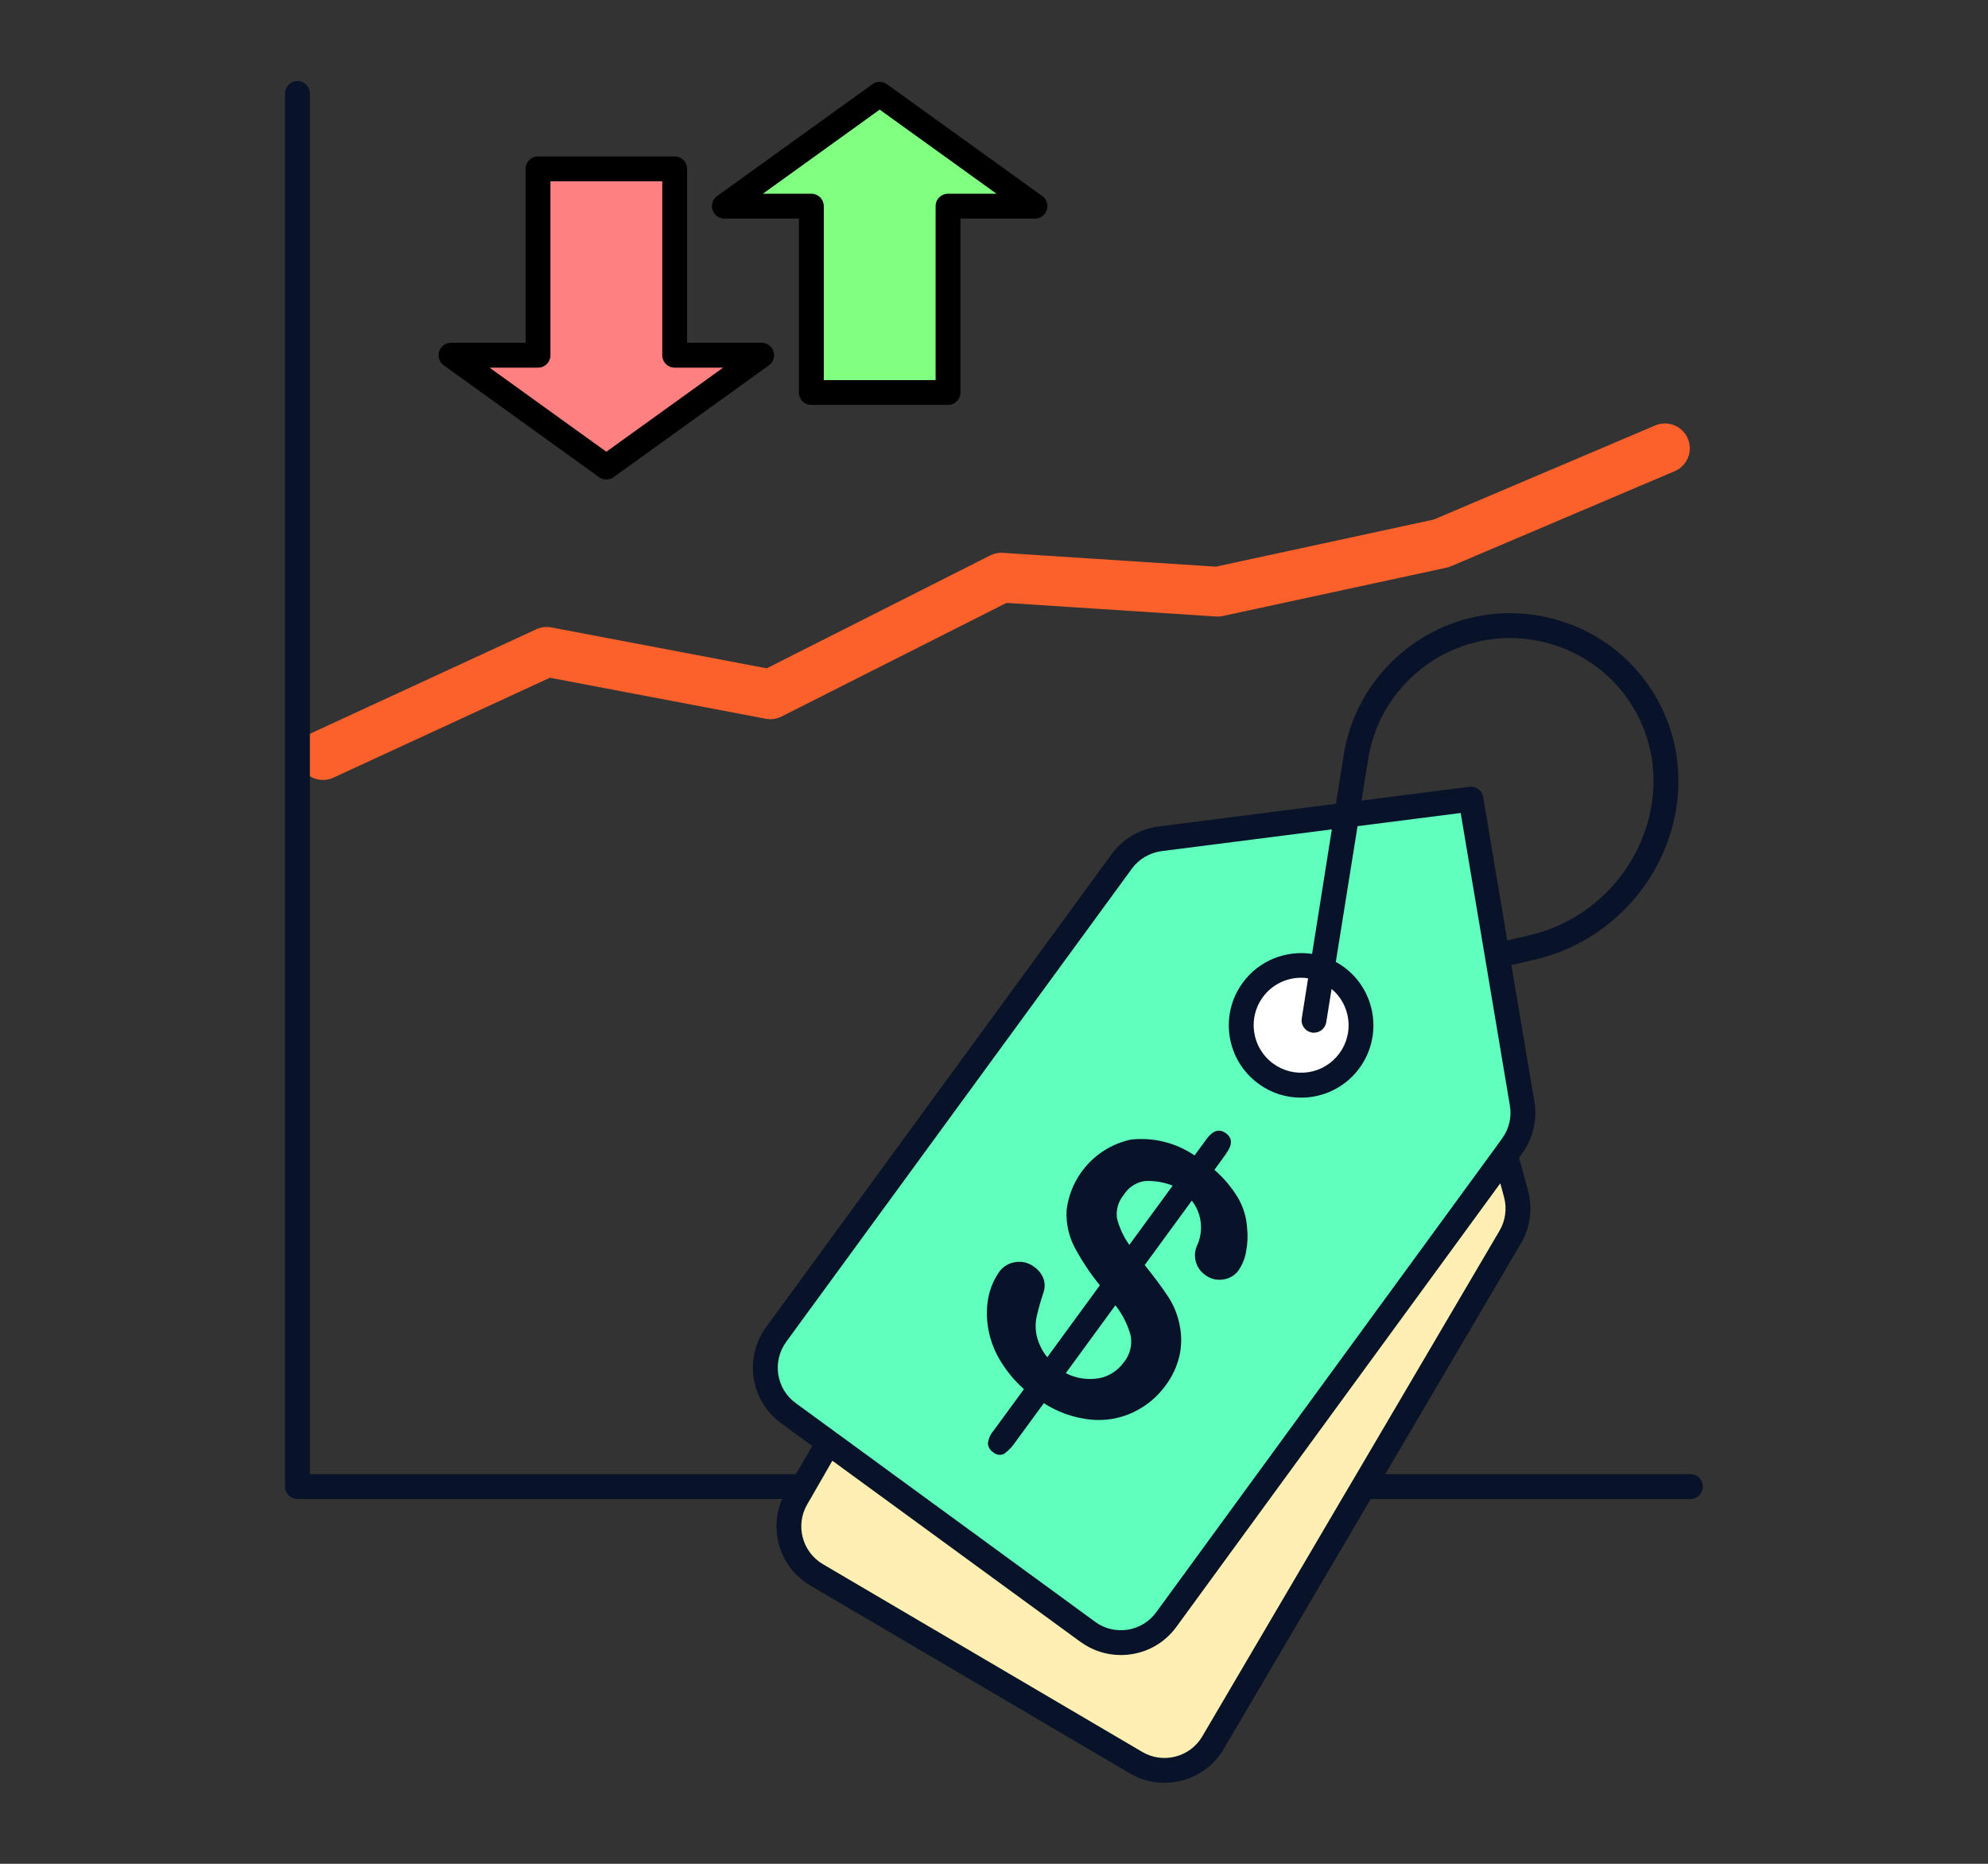
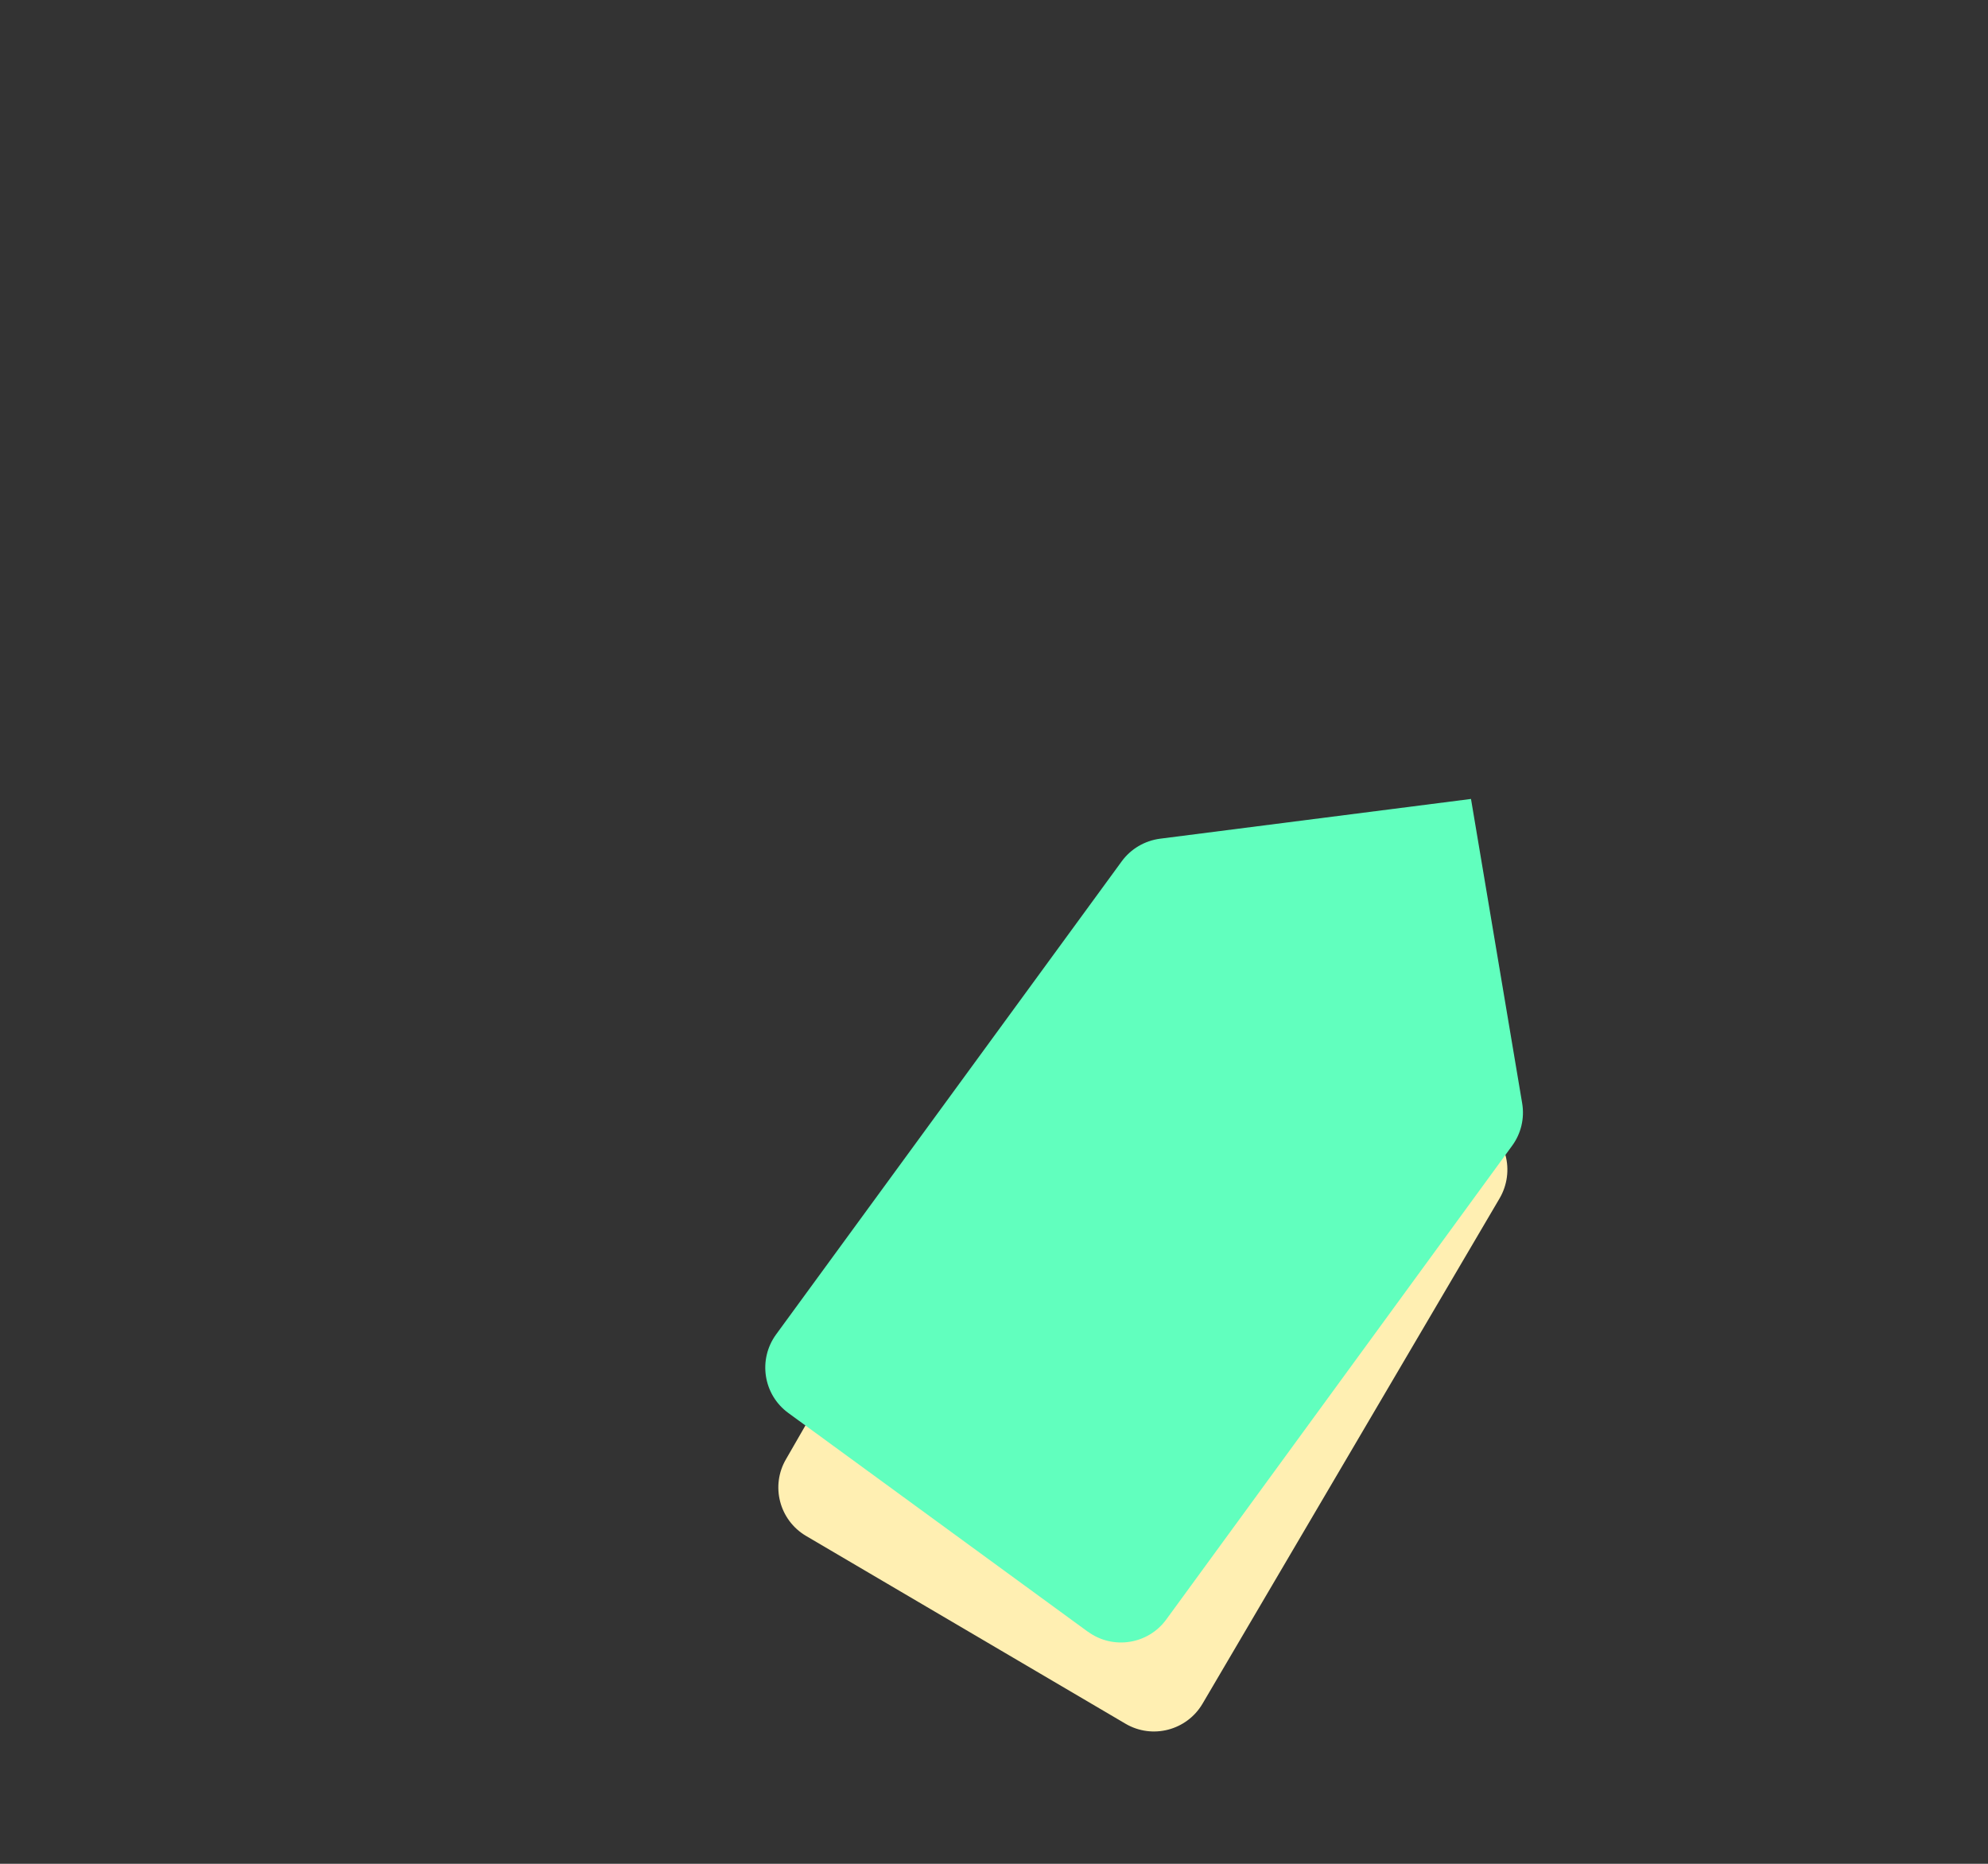
<svg xmlns="http://www.w3.org/2000/svg" id="_圖層_2" data-name="圖層_2" viewBox="0 0 160 150">
  <rect x="0" y="0" width="160" height="150" fill="#333333" stroke="none" />
  <defs>
    <style>
      .cls-1 {
        fill: #61ffbe;
      }

      .cls-2 {
        fill: #80ff80;
      }

      .cls-2, .cls-3 {
        stroke: #000;
        stroke-width: 2px;
      }

      .cls-2, .cls-3, .cls-4 {
        stroke-linecap: round;
        stroke-linejoin: round;
      }

      .cls-5 {
        fill: #fff;
      }

      .cls-6, .cls-4 {
        fill: none;
      }

      .cls-3 {
        fill: #ff8080;
      }

      .cls-7 {
        fill: #ffefb2;
      }

      .cls-4 {
        stroke: #fd612b;
        stroke-width: 4px;
      }

      .cls-8 {
        clip-path: url(#clippath);
      }

      .cls-9 {
        fill: #081329;
      }
    </style>
    <clipPath id="clippath">
      <rect class="cls-6" width="160" height="150" />
    </clipPath>
  </defs>
  <g id="_圖層_1-2" data-name="圖層_1">
    <g id="icon-landing-cpi">
      <g class="cls-8">
-         <polyline class="cls-4" points="26 60.77 44 52.46 62 55.88 80.59 46.49 98 47.62 116 43.73 134 36.08" />
-         <path class="cls-7" d="M121.16,92.95l.85,3.13c.32,1.17.15,2.43-.46,3.48l-23.92,40.69c-1.27,2.15-4.04,2.87-6.19,1.61l-25.72-15.12c-2.15-1.27-2.87-4.04-1.6-6.19l2.58-4.48,54.47-23.12Z" />
+         <path class="cls-7" d="M121.16,92.95c.32,1.17.15,2.43-.46,3.48l-23.92,40.69c-1.27,2.15-4.04,2.87-6.19,1.61l-25.72-15.12c-2.15-1.27-2.87-4.04-1.6-6.19l2.58-4.48,54.47-23.12Z" />
        <path class="cls-1" d="M87.55,131.32l-24.1-17.6c-2.02-1.47-2.46-4.3-.99-6.32l27.82-38.08c.73-1,1.85-1.66,3.08-1.82l25.03-3.2,4.12,24.5c.2,1.2-.09,2.43-.81,3.41l-27.83,38.12c-1.47,2.02-4.3,2.46-6.31.99,0,0,0,0,0,0Z" />
-         <path class="cls-5" d="M108.62,85.36c-1.57,2.15-4.59,2.62-6.74,1.05-2.15-1.57-2.62-4.59-1.05-6.74,1.57-2.15,4.59-2.62,6.74-1.05,2.15,1.57,2.62,4.59,1.05,6.74,0,0,0,0,0,0Z" />
-         <path class="cls-3" d="M48.8,37.59l12.5-9h-7v-15h-11v15h-7l12.5,9Z" />
-         <path class="cls-2" d="M70.8,7.59l-12.5,9h7v15h11v-15h7l-12.5-9Z" />
-         <path class="cls-9" d="M136.05,118.64h-24.56l10.92-18.57c.75-1.27.96-2.82.57-4.24l-.72-2.66.25-.35c.87-1.2,1.23-2.72.98-4.17l-1.85-10.98,1.92-.45c6.01-1.4,10.59-6.44,11.41-12.56.95-7.31-4-13.96-11.28-15.14-7.37-1.19-14.35,3.84-15.54,11.22l-.63,3.95-14.29,1.83c-1.5.19-2.87,1-3.76,2.22l-27.82,38.08c-1.79,2.46-1.25,5.92,1.21,7.72l2.51,1.83-1.31,2.27H24.94V7.52c0-.55-.45-1-1-1s-1,.45-1,1v112.12c0,.55.45,1,1,1h39.01c-1.1,2.53-.16,5.54,2.26,6.96l25.72,15.12c.88.52,1.84.76,2.79.76,1.89,0,3.74-.97,4.77-2.72l11.83-20.12h25.73c.56,0,1-.45,1-1s-.44-1-1-1ZM110.12,61.06c1.02-6.29,6.97-10.58,13.25-9.56,6.21,1,10.43,6.67,9.61,12.9-.7,5.29-4.67,9.66-9.88,10.87l-1.79.42-1.94-11.54c-.09-.53-.58-.91-1.11-.83l-8.68,1.11.54-3.37ZM64.04,112.92c-1.57-1.14-1.91-3.35-.77-4.92l27.82-38.08c.56-.78,1.44-1.29,2.39-1.42l13.71-1.75-1.59,10.02c-2.08-.31-4.26.51-5.58,2.32-1.9,2.59-1.33,6.24,1.27,8.13,1,.74,2.19,1.12,3.42,1.12.3,0,.6-.02.91-.07,1.53-.24,2.88-1.06,3.8-2.32,1.89-2.59,1.32-6.24-1.27-8.13-.21-.15-.42-.29-.64-.4l1.75-10.93,8.3-1.06,1.97,11.7,1.99,11.85c.16.93-.07,1.89-.63,2.65l-.52.72-19.2,26.29-1.46,2-6.65,9.11c-.55.76-1.37,1.26-2.3,1.41-.93.14-1.86-.08-2.6-.62-.01-.01-.02-.02-.04-.03l-13.51-9.87-2.74-2-4.46-3.26h-.01s-.24-.18-.24-.18l-3.12-2.28ZM105.6,83.11s.1,0,.16,0c.48,0,.9-.35.98-.84l.43-2.68c1.53,1.27,1.83,3.54.64,5.17-.61.83-1.49,1.37-2.5,1.53-1.01.15-2.02-.09-2.84-.69-1.71-1.25-2.08-3.64-.84-5.34.75-1.03,1.91-1.57,3.09-1.57.19,0,.37.01.56.05l-.51,3.22c-.09.54.28,1.06.83,1.14ZM109.17,118.64l-1.18,2-11.23,19.11c-.98,1.67-3.15,2.23-4.82,1.25l-25.72-15.12c-1.67-.99-2.23-3.15-1.24-4.83l.24-.41,1.15-2,.62-1.08,1.48,1.08,2.74,2,15.75,11.5s.01.01.02.01c.95.69,2.07,1.05,3.23,1.05.28,0,.57-.02.86-.07,1.46-.22,2.74-1.01,3.61-2.2l7.51-10.29,1.46-2,17.1-23.41.3,1.12c.25.91.11,1.9-.37,2.71l-11.51,19.58ZM98.72,92.8l-.98,1.35c.74.64,1.37,1.39,1.88,2.22.44.75.7,1.59.75,2.46.07.65.04,1.3-.09,1.94-.09.52-.3,1.02-.59,1.46-.29.41-.74.68-1.24.74-.51.09-1.03-.04-1.44-.35-.8-.55-1.07-1.61-.62-2.48.49-1.17.31-2.52-.47-3.51l-3.79,5.18c.83,1.04,1.46,1.89,1.9,2.57.44.67.74,1.42.9,2.21.18.83.18,1.68,0,2.51-.2.87-.58,1.68-1.11,2.39-.67.93-1.57,1.68-2.61,2.17-1.07.51-2.26.71-3.44.59-1.34-.14-2.63-.59-3.76-1.32l-2.27,3.1c-.25.38-.56.71-.92.97-.29.15-.64.1-.88-.12-.26-.15-.42-.43-.43-.74.05-.36.2-.7.44-.98l2.46-3.36c-.82-.73-1.51-1.59-2.05-2.54-.45-.82-.75-1.71-.87-2.63-.11-.8-.08-1.62.1-2.41.16-.68.45-1.33.86-1.9.3-.4.75-.67,1.25-.74.54-.1,1.09.04,1.52.37.34.23.61.56.76.95.13.36.13.76,0,1.13-.22.65-.41,1.32-.56,1.99-.1.51-.09,1.03.03,1.54.15.61.44,1.18.84,1.67l4.23-5.79c-.78-.95-1.46-1.98-2.04-3.07-.47-.91-.69-1.92-.64-2.94.32-2.83,2.42-5.13,5.2-5.72,1.8-.19,3.61.26,5.1,1.28l.97-1.32c.51-.7,1.02-.85,1.55-.47s.54.91.05,1.6h0ZM90.89,100.19l3.49-4.77c-.71-.28-1.47-.41-2.23-.37-.71.1-1.34.51-1.71,1.12-.44.52-.64,1.21-.54,1.89.2.77.53,1.49,1,2.14h0ZM89.77,105.05l-3.99,5.46c.82.43,1.77.57,2.68.41.8-.15,1.5-.61,1.98-1.27.5-.6.7-1.4.56-2.16-.24-.89-.66-1.72-1.23-2.44h0Z" />
      </g>
    </g>
  </g>
</svg>